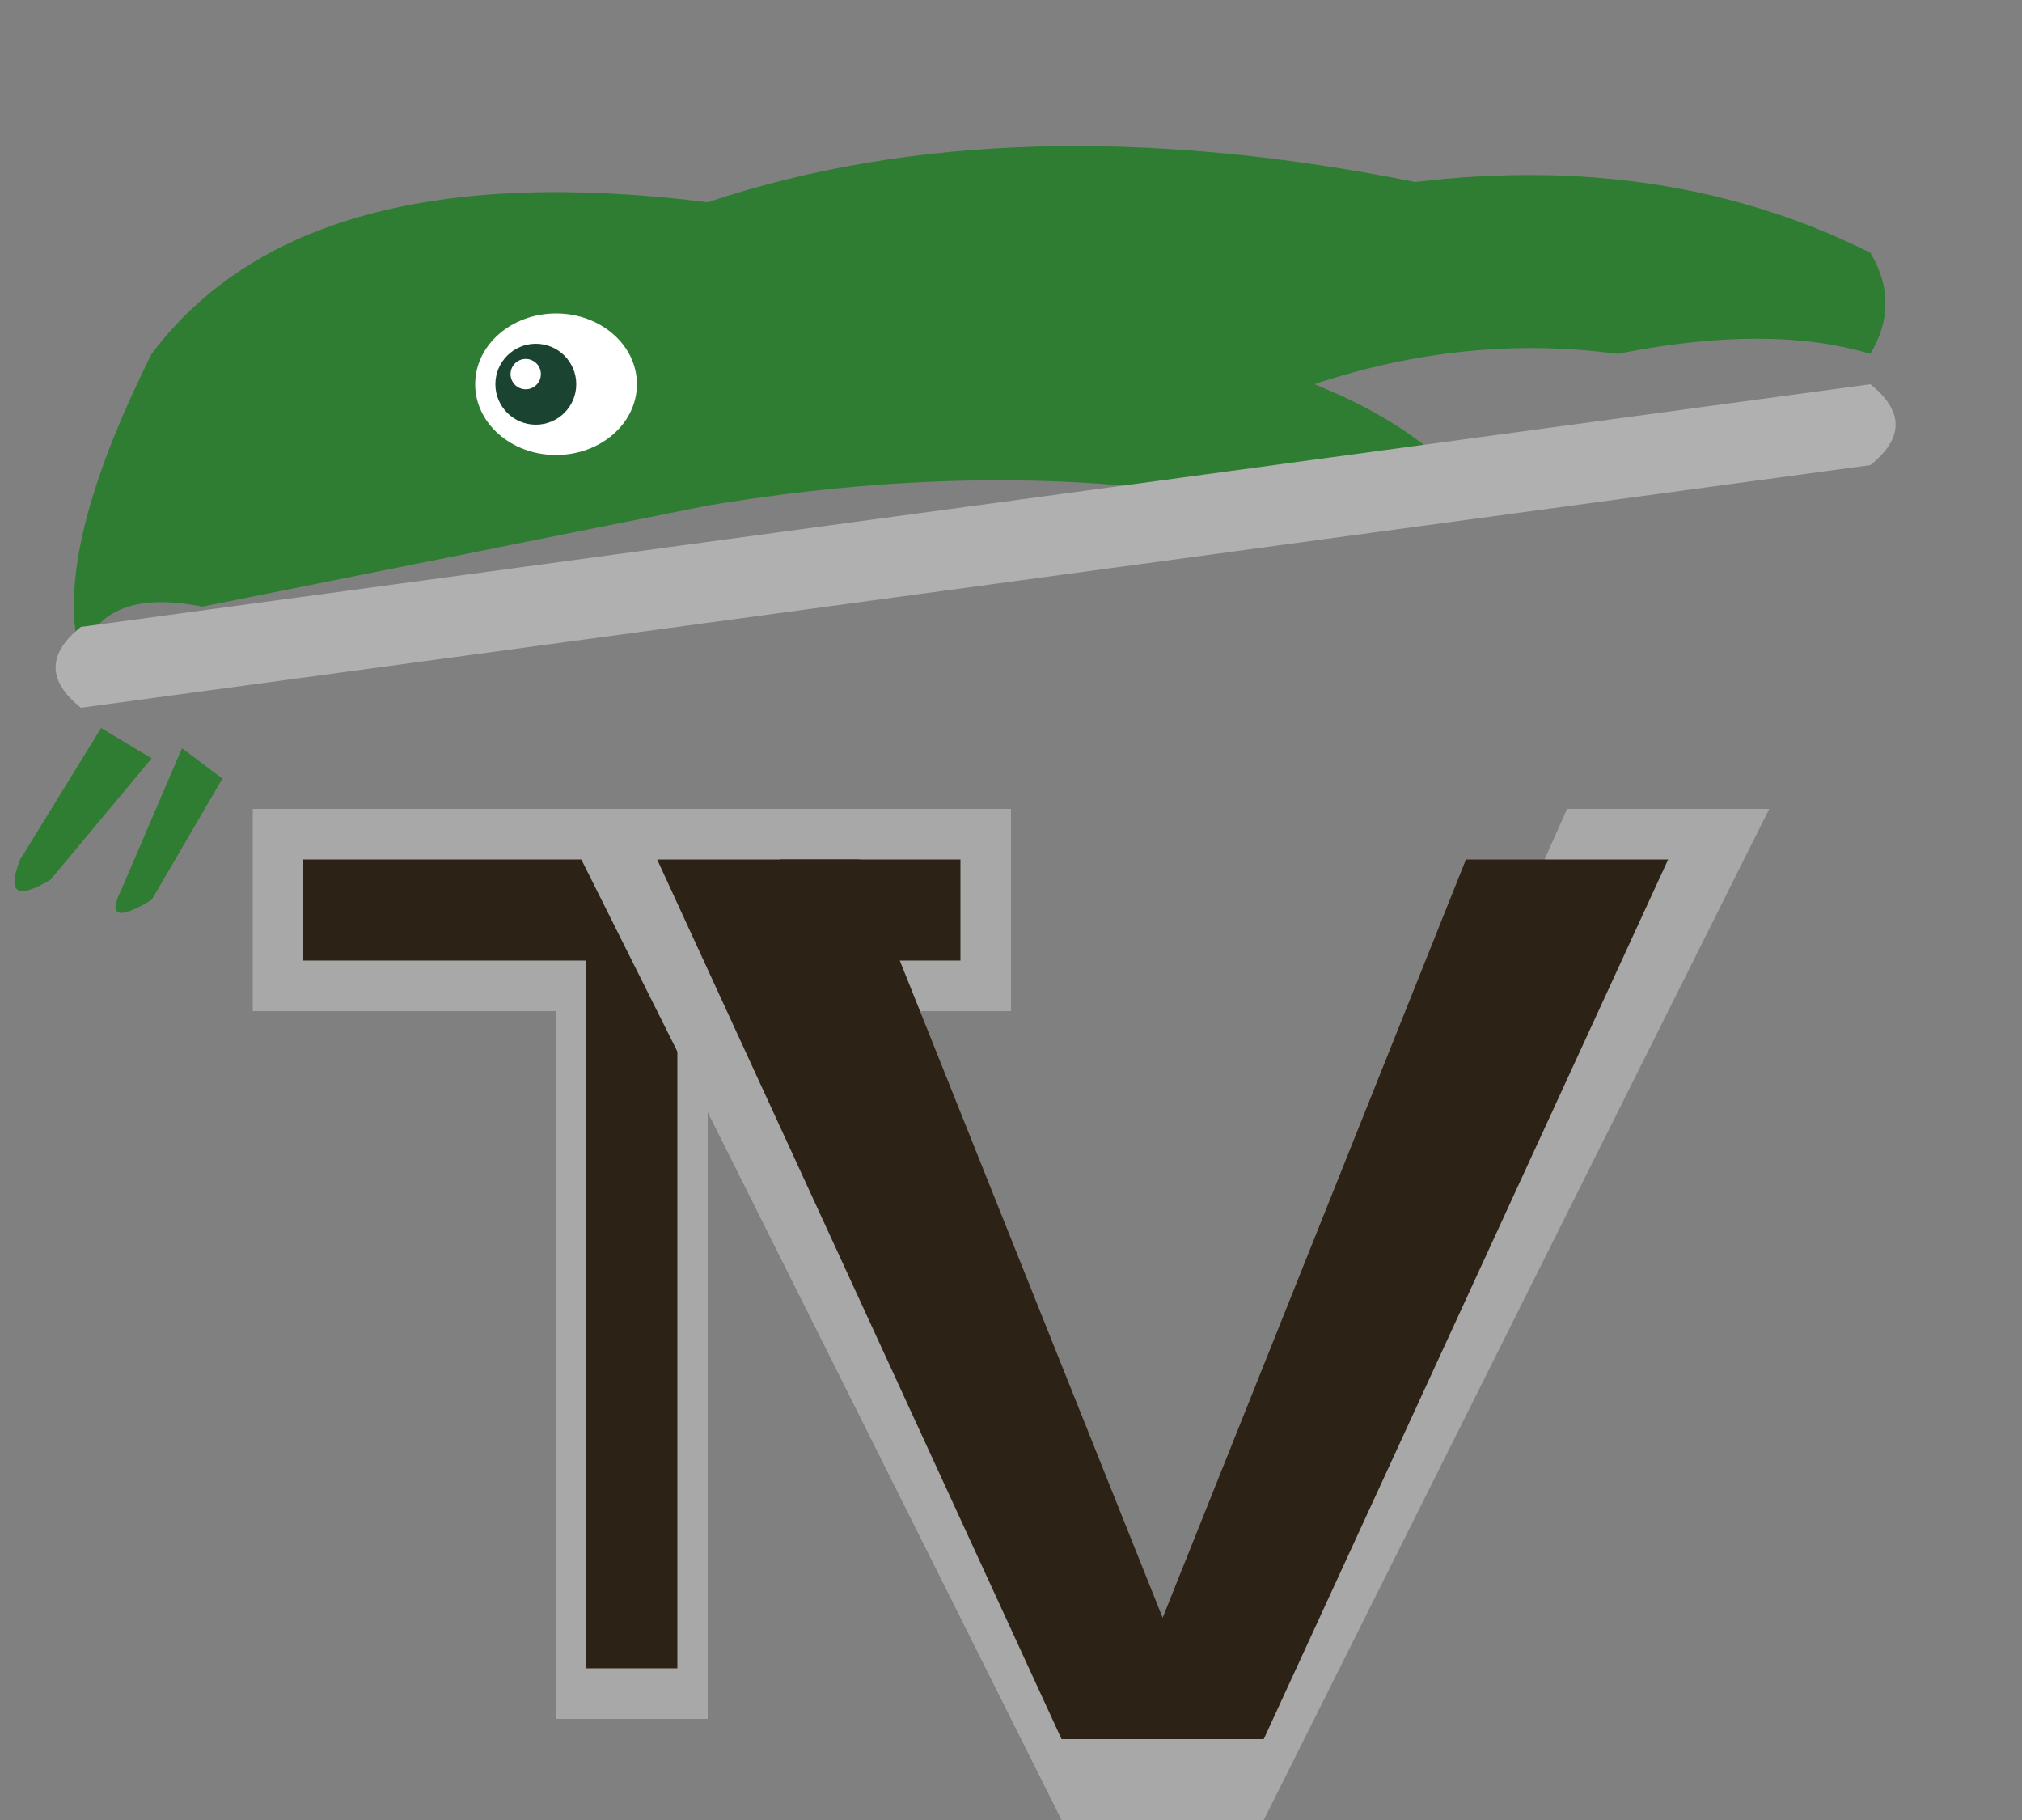
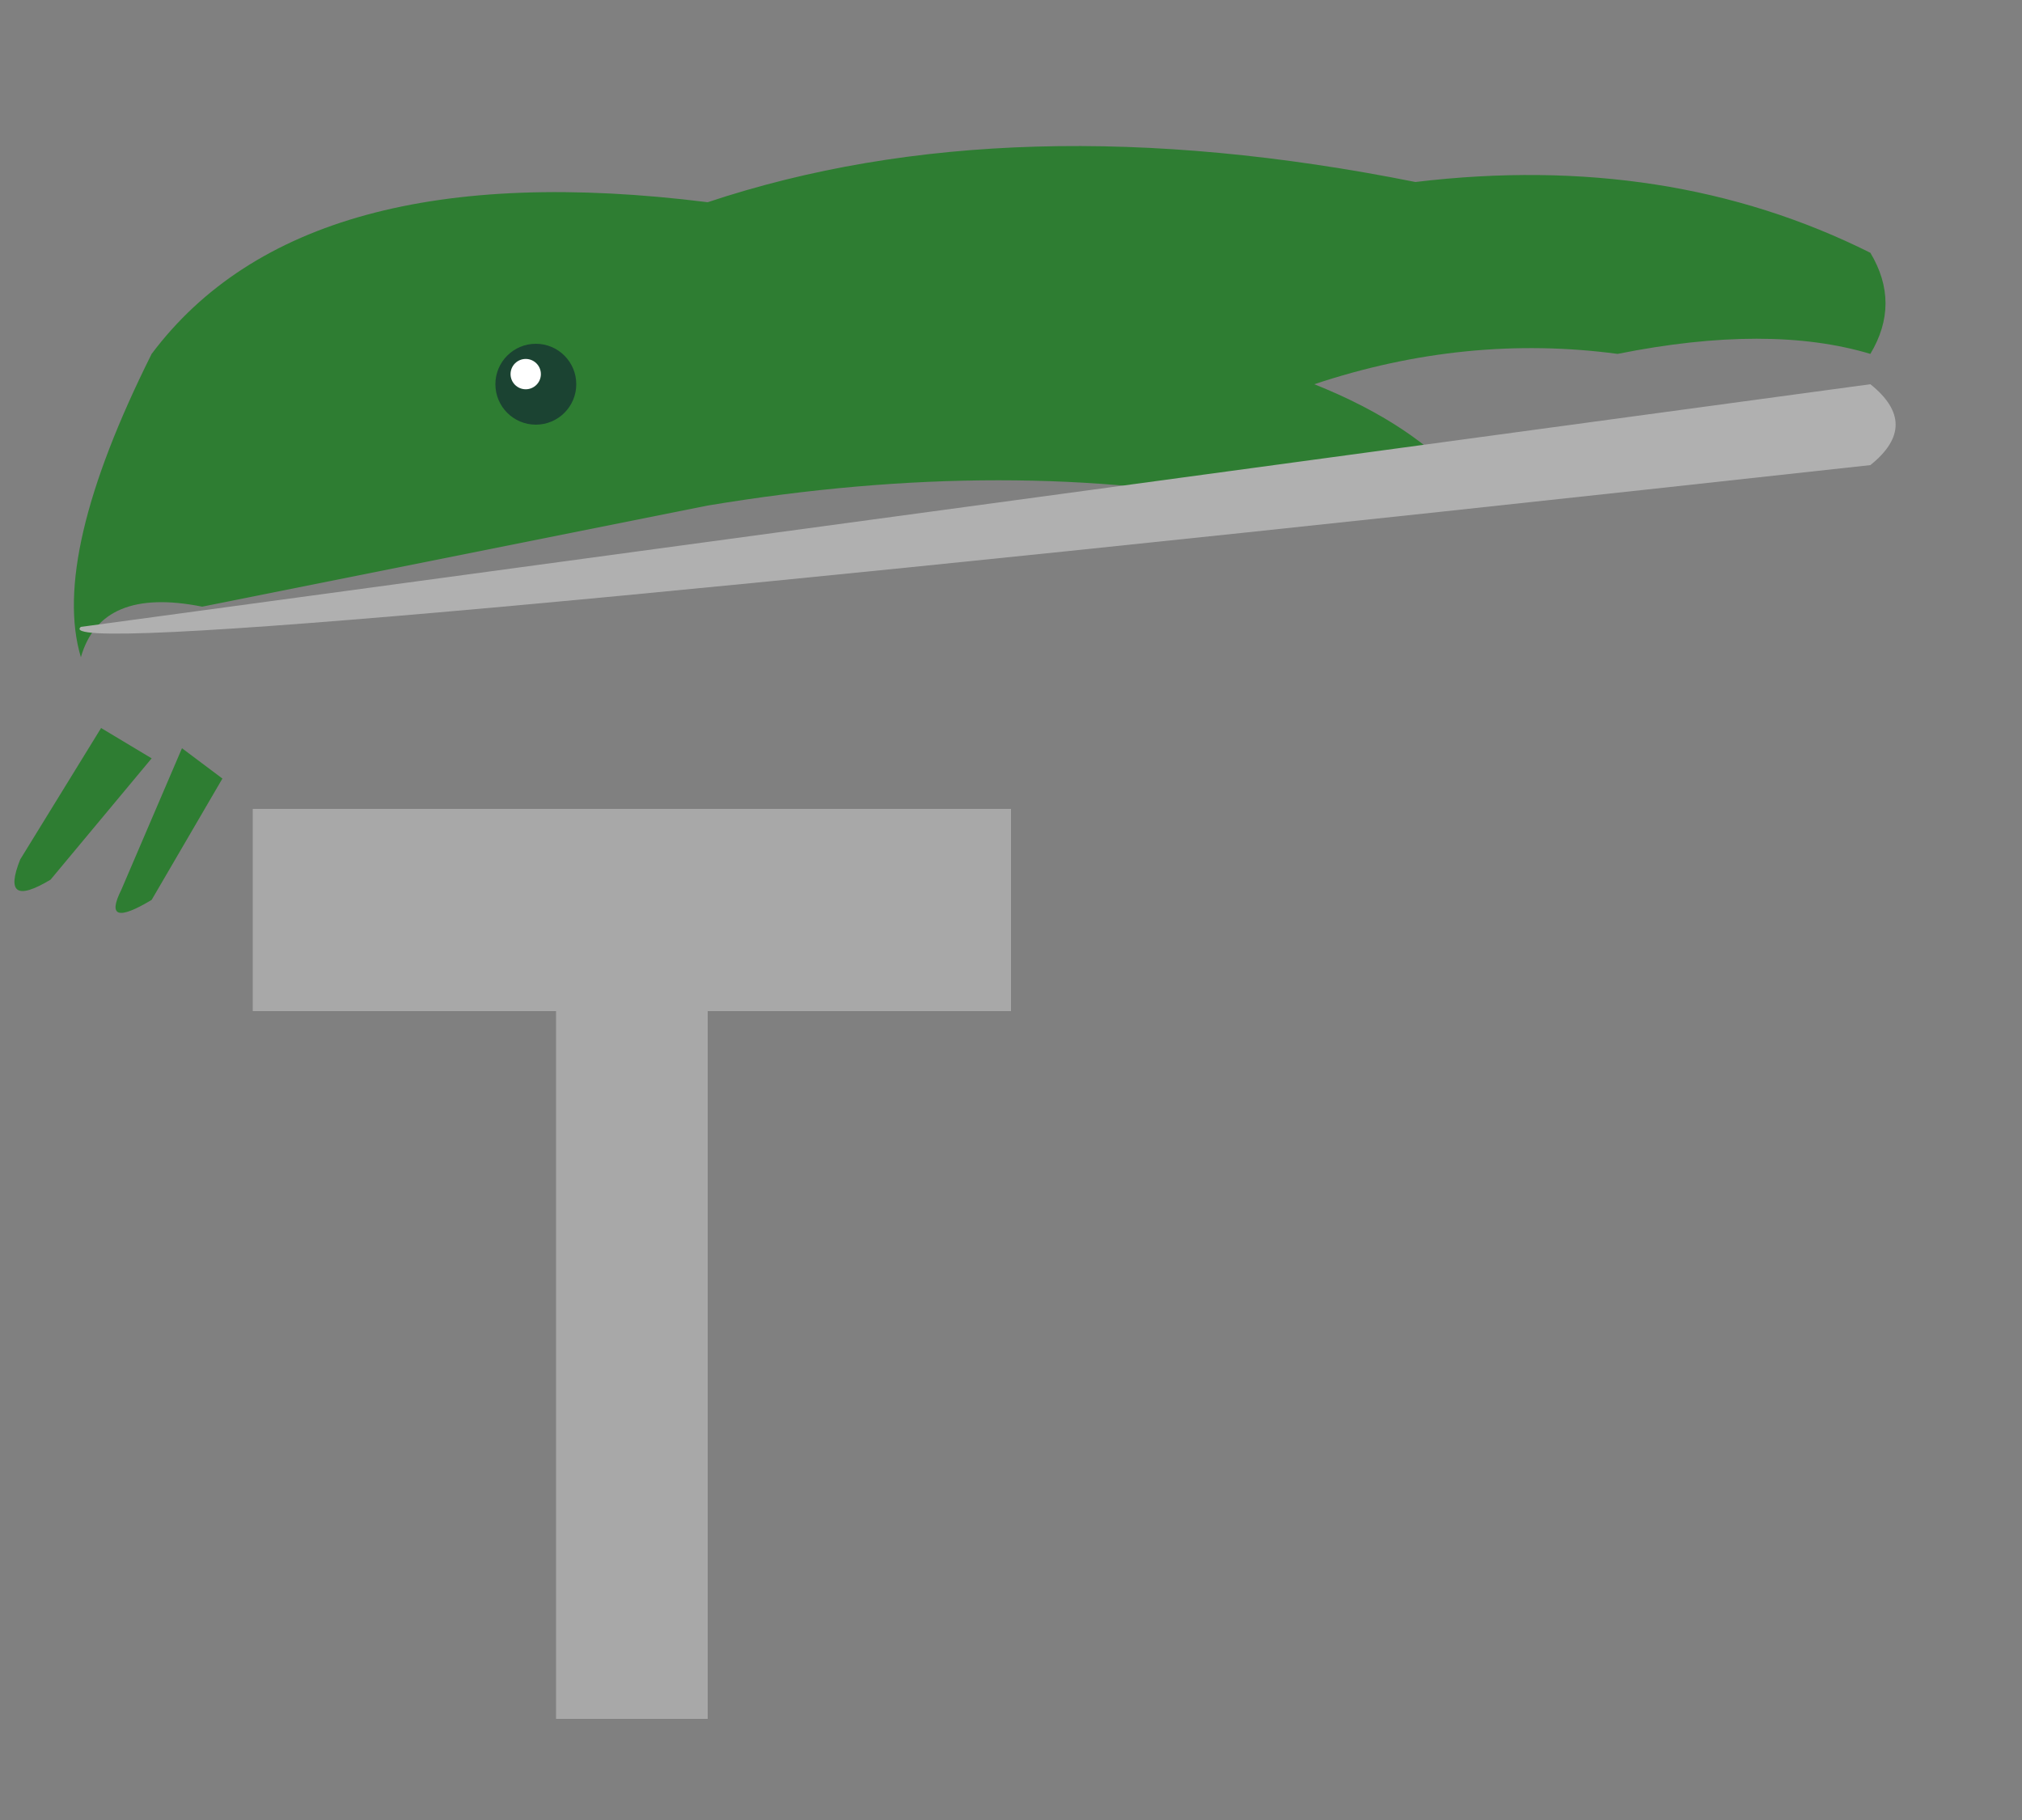
<svg xmlns="http://www.w3.org/2000/svg" viewBox="0 0 200 180">
  <rect x="0" y="0" width="200" height="180" fill="#808080" stroke="none" />
  <path d="M15 35             Q30 15 70 20             Q100 10 140 18             Q165 15 185 25            Q188 30 185 35            Q175 32 160 35            Q145 33 130 38            Q140 42 145 48            L125 50            Q100 45 70 50            L20 60            Q10 58 8 65            Q5 55 15 35" fill="#2E7D32" />
-   <ellipse cx="55" cy="38" rx="8" ry="7" fill="white" />
  <ellipse cx="53" cy="38" rx="4" ry="4" fill="#1B4332" />
  <circle cx="52" cy="37" r="1.5" fill="white" />
-   <path d="M8 62 L185 38 Q190 42 185 46 L8 70 Q3 66 8 62" fill="#B0B0B0" />
+   <path d="M8 62 L185 38 Q190 42 185 46 Q3 66 8 62" fill="#B0B0B0" />
  <path d="M10 72 L2 85 Q0 90 5 87 L15 75" fill="#2E7D32" />
  <path d="M18 74 L12 88 Q10 92 15 89 L22 77" fill="#2E7D32" />
  <g>
    <path d="M25 80 L100 80 L100 100 L70 100 L70 170 L55 170 L55 100 L25 100 Z" fill="#A8A8A8" />
-     <path d="M30 85 L95 85 L95 95 L67 95 L67 165 L58 165 L58 95 L30 95 Z" fill="#2D2216" />
  </g>
  <g>
-     <path d="M75 80 L115 170 L155 80 L175 80 L125 180 L105 180 L55 80 Z" fill="#A8A8A8" />
-     <path d="M85 85 L115 160 L145 85 L165 85 L125 172 L105 172 L65 85 Z" fill="#2D2216" />
-   </g>
+     </g>
</svg>